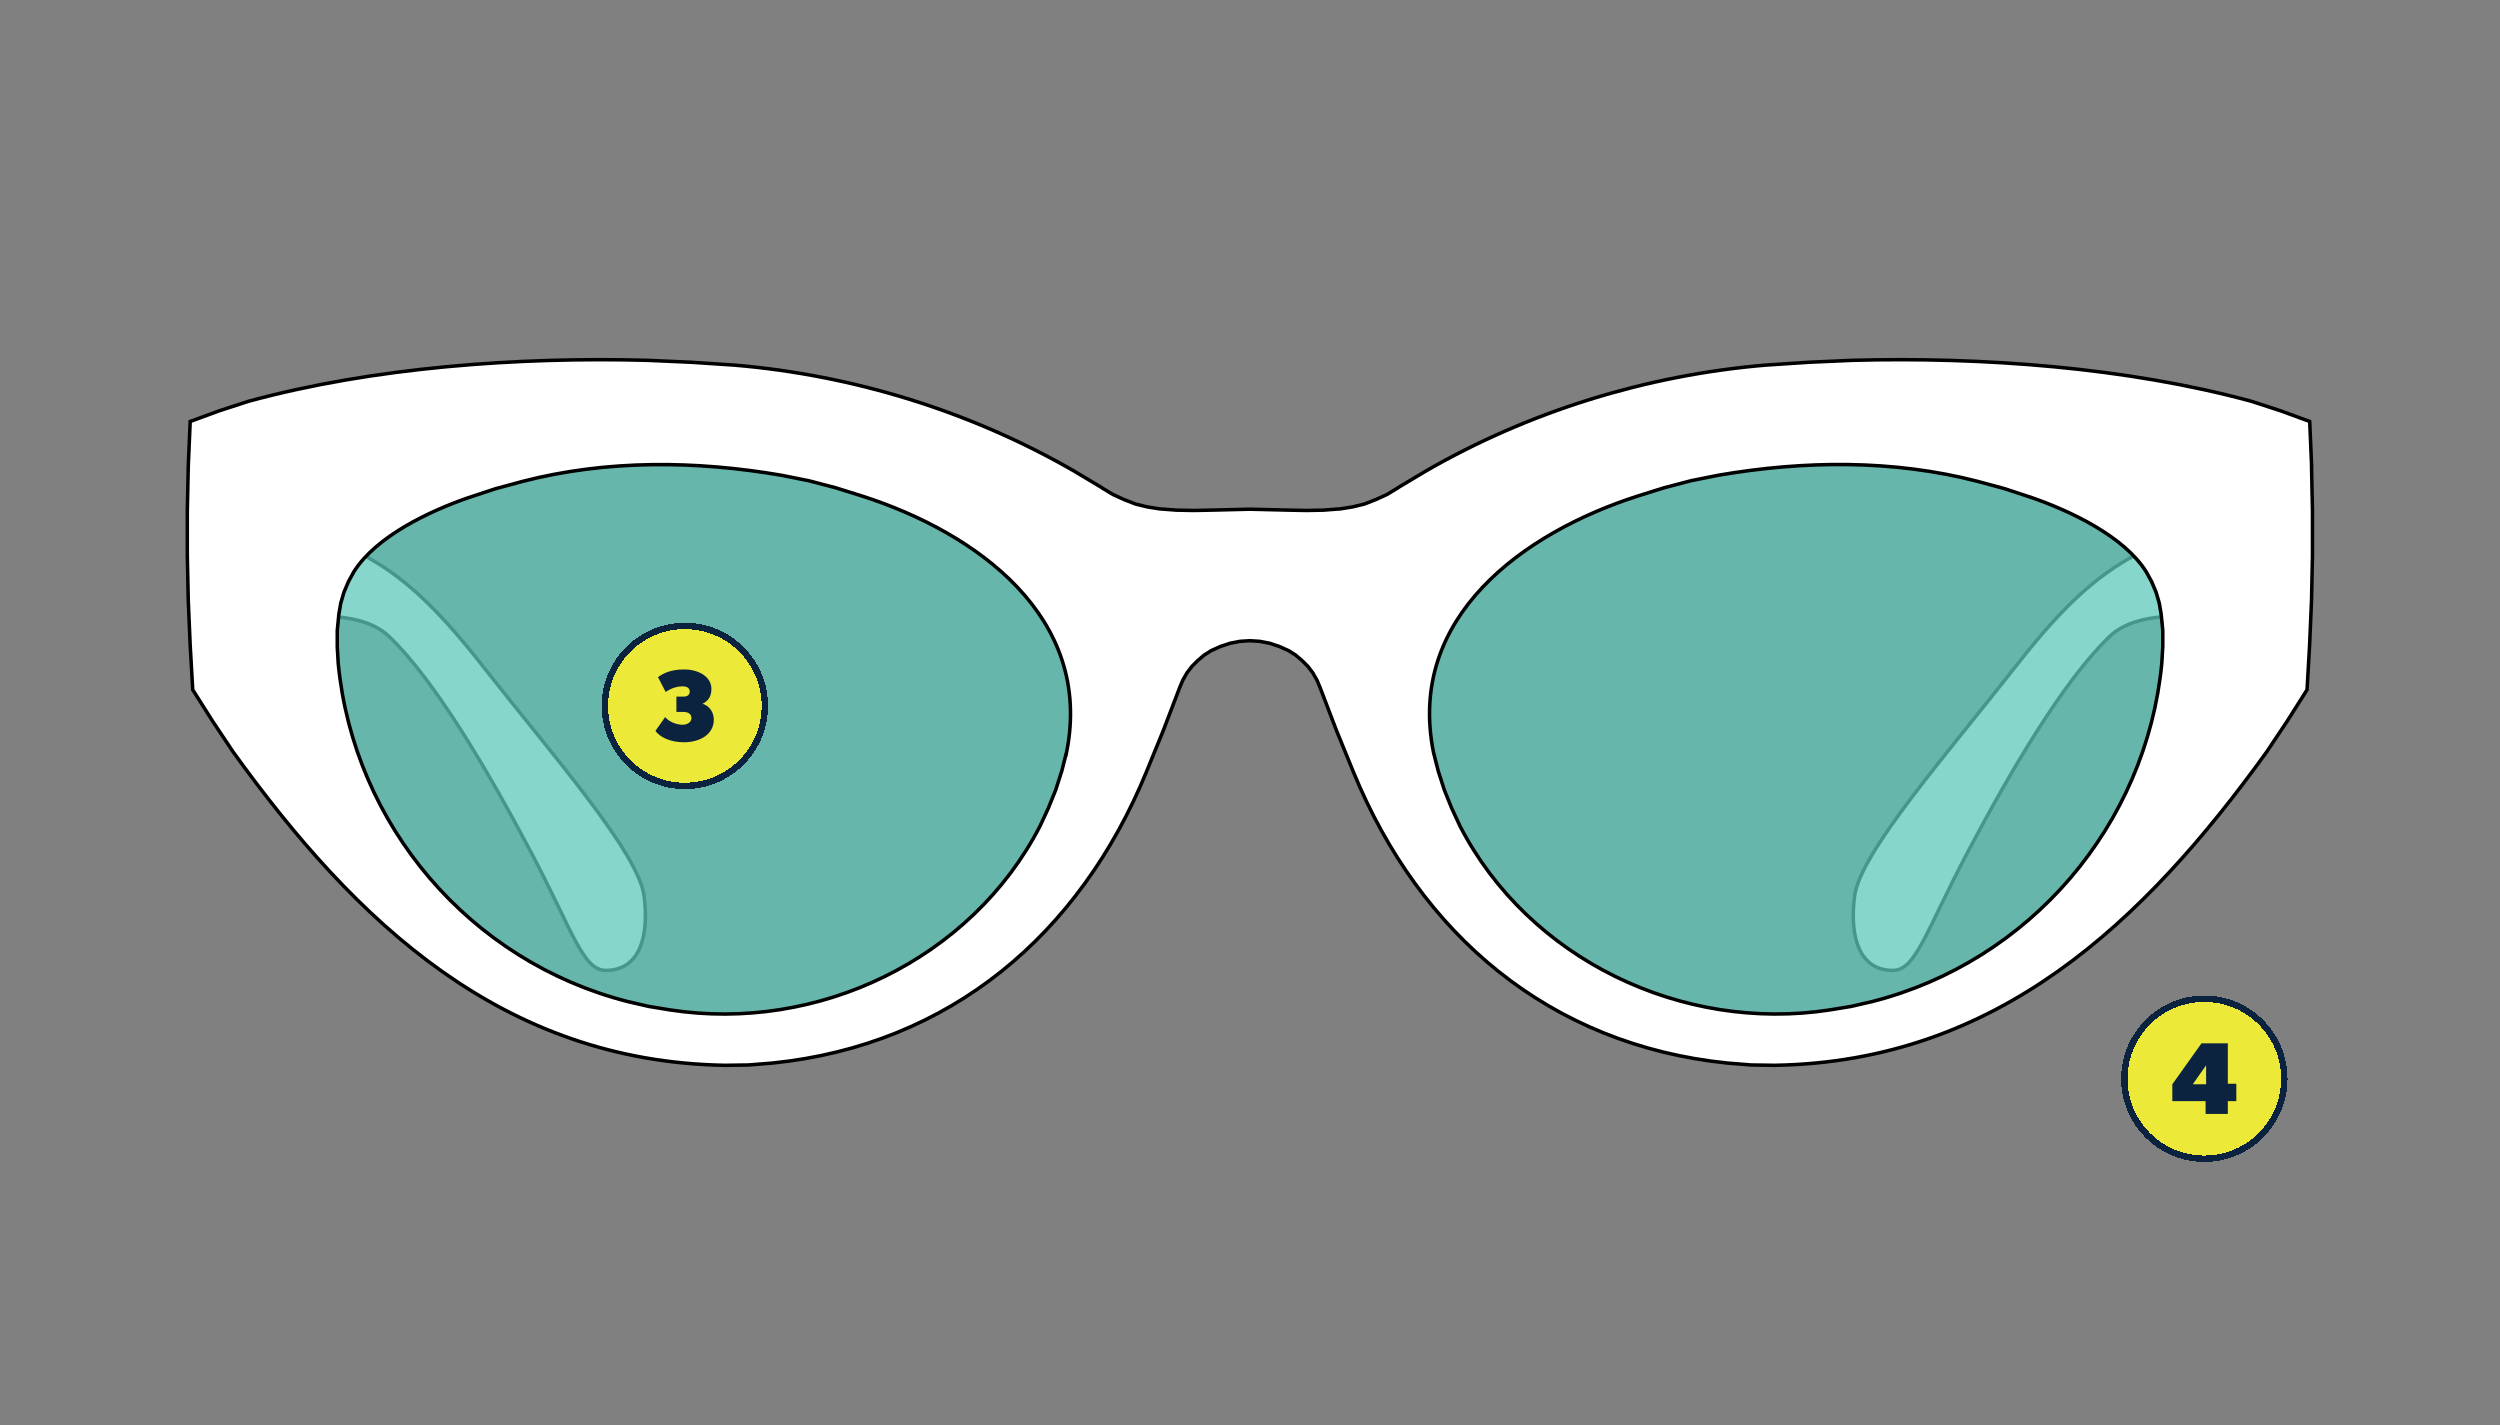
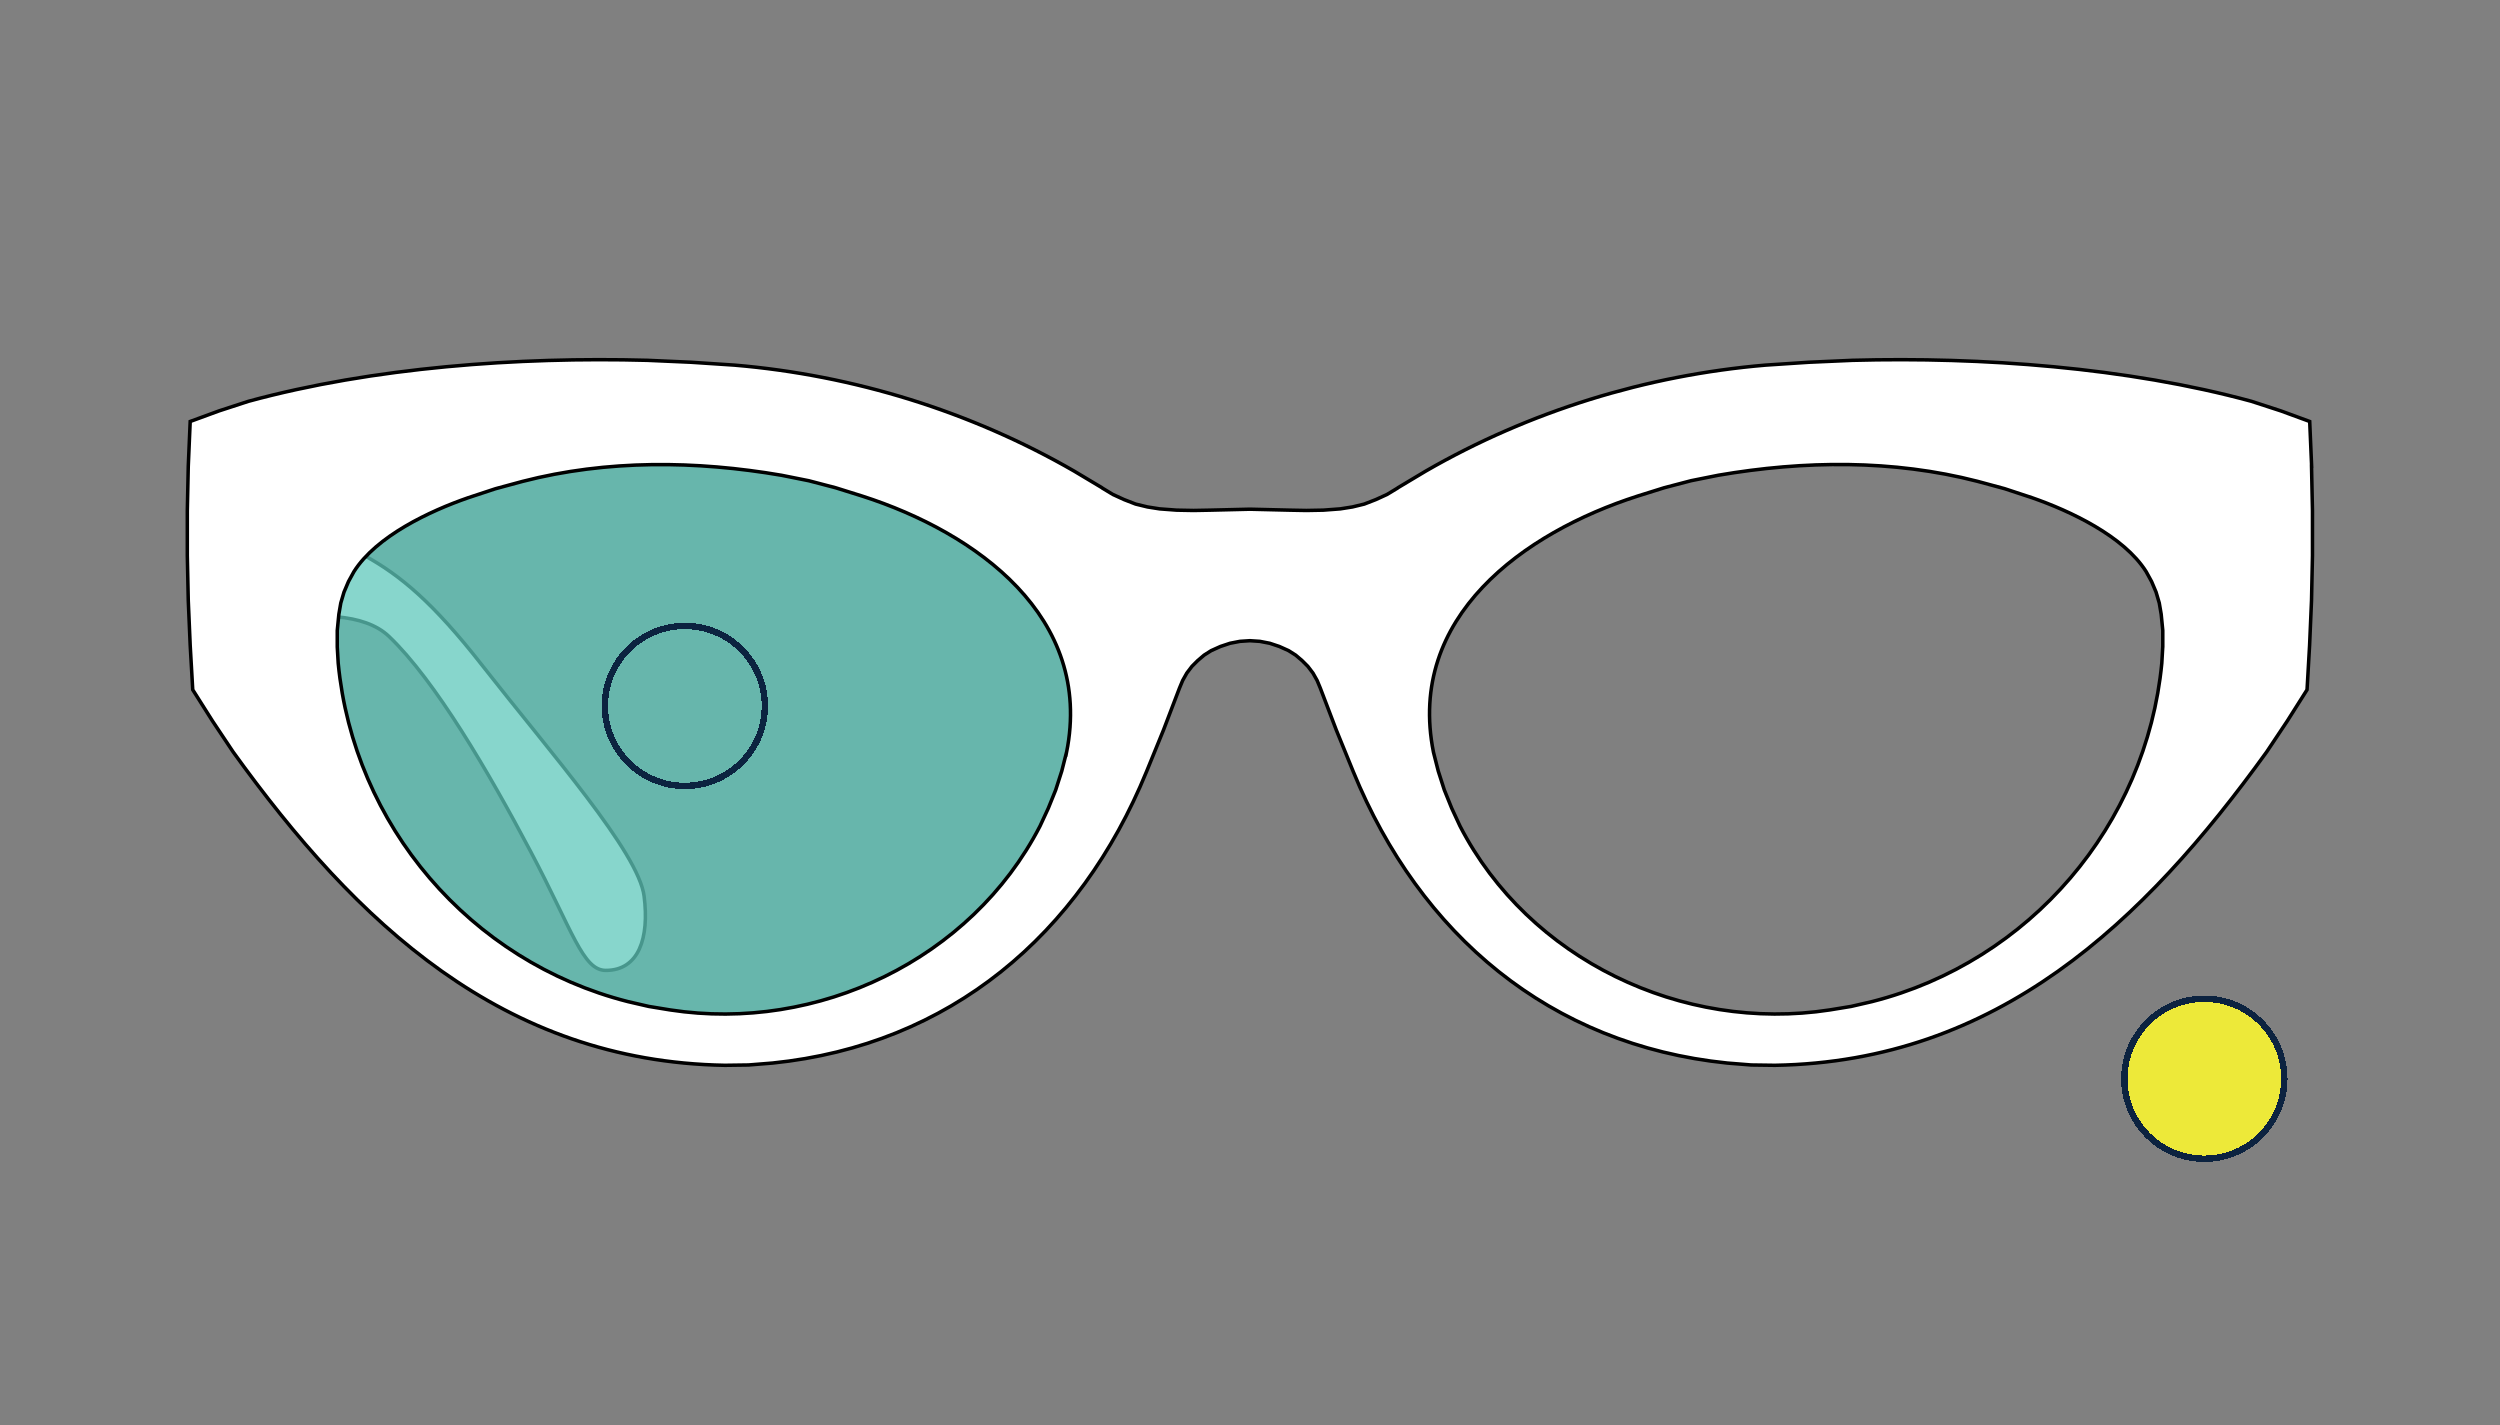
<svg xmlns="http://www.w3.org/2000/svg" viewBox="0 0 1000 570" id="Numbers">
  <rect x="0" y="0" width="1000" height="570" fill="#808080" stroke="none" />
  <defs>
    <style>
      .cls-1 {
        fill: #0c2340;
      }

      .cls-1, .cls-2, .cls-3 {
        stroke-width: 0px;
      }

      .cls-2 {
        fill: #5fc8ba;
        opacity: .75;
      }

      .cls-4 {
        stroke-width: 2.56px;
      }

      .cls-4, .cls-5 {
        fill: none;
        stroke: #0c2340;
      }

      .cls-5 {
        stroke-width: 2.56px;
      }

      .cls-6 {
        fill: #fff;
        stroke: #000;
        stroke-miterlimit: 10;
        stroke-width: 1.41px;
      }

      .cls-3 {
        fill: #ede939;
      }
    </style>
  </defs>
  <g>
    <path d="M134.9,246.75c8.21.74,15.67,3.01,20.72,7.84,18.56,17.76,39.83,54.23,56.67,86.08,16.85,31.87,20.83,47.49,30.03,47.49,13.17,0,17.47-12.87,15.32-29.72-2.22-17.46-37.37-57.29-64.95-92.53-19.46-24.88-32.5-35.7-46.69-43.57-1.9,2-3.59,4.1-4.98,6.29l-2.17,3.97-1.8,4.23-1.28,4.36-.76,4.48-.11,1.06Z" class="cls-6" />
-     <path d="M864.57,246.75c-8.21.74-15.67,3.01-20.72,7.84-18.56,17.76-39.83,54.23-56.67,86.08-16.85,31.87-20.83,47.49-30.03,47.49-13.17,0-17.47-12.87-15.32-29.72,2.22-17.46,37.37-57.29,64.95-92.53,19.46-24.88,32.5-35.7,46.69-43.57,1.9,2,3.59,4.1,4.98,6.29l2.17,3.97,1.8,4.23,1.28,4.36.76,4.48.11,1.06Z" class="cls-6" />
-     <path d="M863.7,241.2l-1.28-4.35-1.79-4.23-2.18-3.97c-8.98-14.24-30.45-24.29-45.72-29.58l-10.88-3.59-10.89-2.95c-33.81-8.73-69.36-8.31-103.6-2.43l-10.89,2.18-10.76,2.82-10.63,3.33c-45.67,14.66-92.51,48.4-81.7,102.45l1.92,7.56,2.43,7.56,2.95,7.3,3.33,7.17c27.55,53.35,88.95,82.6,147.91,73.51l8.58-1.41,8.32-1.92c63.13-16.04,109.72-70.61,115.9-135.36l.38-6.53v-6.53l-.64-6.53-.77-4.48Z" class="cls-2" />
    <path d="M136.3,241.2l1.28-4.35,1.79-4.23,2.18-3.97c8.98-14.24,30.45-24.29,45.72-29.58l10.88-3.59,10.89-2.95c33.81-8.73,69.36-8.31,103.6-2.43l10.89,2.18,10.76,2.82,10.63,3.33c45.67,14.66,92.51,48.4,81.7,102.45l-1.92,7.56-2.43,7.56-2.95,7.3-3.33,7.17c-27.55,53.35-88.95,82.6-147.91,73.51l-8.58-1.41-8.32-1.92c-63.13-16.04-109.72-70.61-115.9-135.36l-.38-6.53v-6.53s.64-6.53.64-6.53l.77-4.48Z" class="cls-2" />
    <path d="M924.65,186.52l-.77-17.93-11.53-4.23-11.78-3.84c-49.9-13.6-107.99-17.79-159.56-16.39l-17.42.77-17.42,1.15c-47.65,4.04-94.43,18.5-135.87,42.39l-11.14,6.66-.13.13-4.23,2.56-4.48,2.05-4.61,1.79-4.74,1.15-4.87.77-6.79.51-6.79.13-6.79-.13-15.75-.38-15.75.38-6.79.13-6.79-.13-6.79-.51-4.87-.77-4.74-1.15-4.61-1.79-4.48-2.05-4.23-2.56-.13-.13-11.14-6.66c-41.45-23.89-88.22-38.35-135.87-42.39l-17.42-1.15-17.42-.77c-51.58-1.4-109.67,2.79-159.56,16.39l-11.78,3.84-11.53,4.23-.77,17.93-.38,17.8v17.93l.38,17.93.77,17.93,1.02,17.8,7.94,12.55,8.2,12.29c49.24,68.34,107.85,123.88,196.7,125.37l9.48-.13,9.6-.77c71-7.25,122.9-51.41,149.58-116.54l6.79-16.65,6.4-16.78,1.28-3.07,1.66-2.95,2.05-2.69,2.31-2.31,2.56-2.18,2.82-1.79,3.71-1.67,3.84-1.28,3.97-.77,3.97-.26,3.97.26,3.97.77,3.84,1.28,3.71,1.67,2.82,1.79,2.56,2.18,2.31,2.31,2.05,2.69,1.66,2.95,1.28,3.07,6.4,16.78,6.79,16.65c26.67,65.13,78.58,109.28,149.58,116.54l9.6.77,9.48.13c88.86-1.49,147.46-57.03,196.7-125.37l8.2-12.29,7.94-12.55,1.02-17.8.77-17.93.38-17.93v-17.93l-.38-17.8ZM426.62,300.88l-1.92,7.56-2.43,7.56-2.95,7.3-3.33,7.17c-27.55,53.35-88.95,82.6-147.91,73.51l-8.58-1.41-8.32-1.92c-63.13-16.04-109.72-70.61-115.9-135.36l-.38-6.53v-6.53l.64-6.53.77-4.48,1.28-4.35,1.79-4.23,2.18-3.97c8.98-14.24,30.45-24.29,45.72-29.58l10.88-3.59,10.89-2.95c33.81-8.73,69.36-8.31,103.6-2.43l10.89,2.18,10.76,2.82,10.63,3.33c45.67,14.66,92.51,48.4,81.7,102.45ZM865.1,258.75l-.38,6.53c-6.18,64.75-52.77,119.33-115.9,135.36l-8.32,1.92-8.58,1.41c-58.96,9.1-120.36-20.16-147.91-73.51l-3.33-7.17-2.95-7.3-2.43-7.56-1.92-7.56c-10.8-54.05,36.03-87.79,81.7-102.45l10.63-3.33,10.76-2.82,10.89-2.18c34.24-5.88,69.79-6.3,103.6,2.43l10.89,2.95,10.88,3.59c15.27,5.3,36.74,15.34,45.72,29.58l2.18,3.97,1.79,4.23,1.28,4.35.77,4.48.64,6.53v6.53Z" class="cls-6" />
  </g>
  <g>
-     <path shape-rendering="crispEdges" d="M273.94,251.65h0c16.97,0,30.72,13.75,30.72,30.72h0c0,16.97-13.75,30.72-30.72,30.72h0c-16.97,0-30.72-13.75-30.72-30.72h0c0-16.97,13.75-30.72,30.72-30.72Z" class="cls-3" />
-     <path d="M285.52,287.85c0-3.07-1.84-5.53-4.51-6.35,2.05-1.02,3.56-2.66,3.56-5.94,0-4.92-5.2-7.78-10.85-7.78s-8.48,1.64-10.53,3.07l3.07,5.94c2.66-1.84,5.12-2.25,6.76-2.25s2.87.61,2.87,2.05-1.02,2.05-2.46,2.05h-2.87v6.14h2.87c1.84,0,3.15.82,3.15,2.46s-1.72,2.66-3.56,2.66-5.12-.82-6.96-3.07l-3.89,5.53c1.6,2.25,5.53,4.55,11.47,4.55s11.88-2.91,11.88-9.05Z" class="cls-1" />
    <path shape-rendering="crispEdges" d="M273.94,250.37h0c17.67,0,32,14.33,32,32h0c0,17.67-14.33,32-32,32h0c-17.67,0-32-14.33-32-32h0c0-17.67,14.33-32,32-32Z" class="cls-4" />
  </g>
  <g>
    <path shape-rendering="crispEdges" d="M881.73,400.78h0c16.97,0,30.72,13.75,30.72,30.72h0c0,16.97-13.75,30.72-30.72,30.72h0c-16.97,0-30.72-13.75-30.72-30.72h0c0-16.97,13.75-30.72,30.72-30.72Z" class="cls-3" />
-     <path d="M891.13,440.46v5.12h-8.89v-5.12h-13.31v-6.76l11.67-16.38h10.53v16.18h3.4v6.96h-3.4ZM882.44,426.12l-5.32,7.58h5.32v-7.58Z" class="cls-1" />
    <path shape-rendering="crispEdges" d="M881.73,399.5h0c17.67,0,32,14.33,32,32h0c0,17.67-14.33,32-32,32h0c-17.67,0-32-14.33-32-32h0c0-17.67,14.33-32,32-32Z" class="cls-5" />
  </g>
</svg>